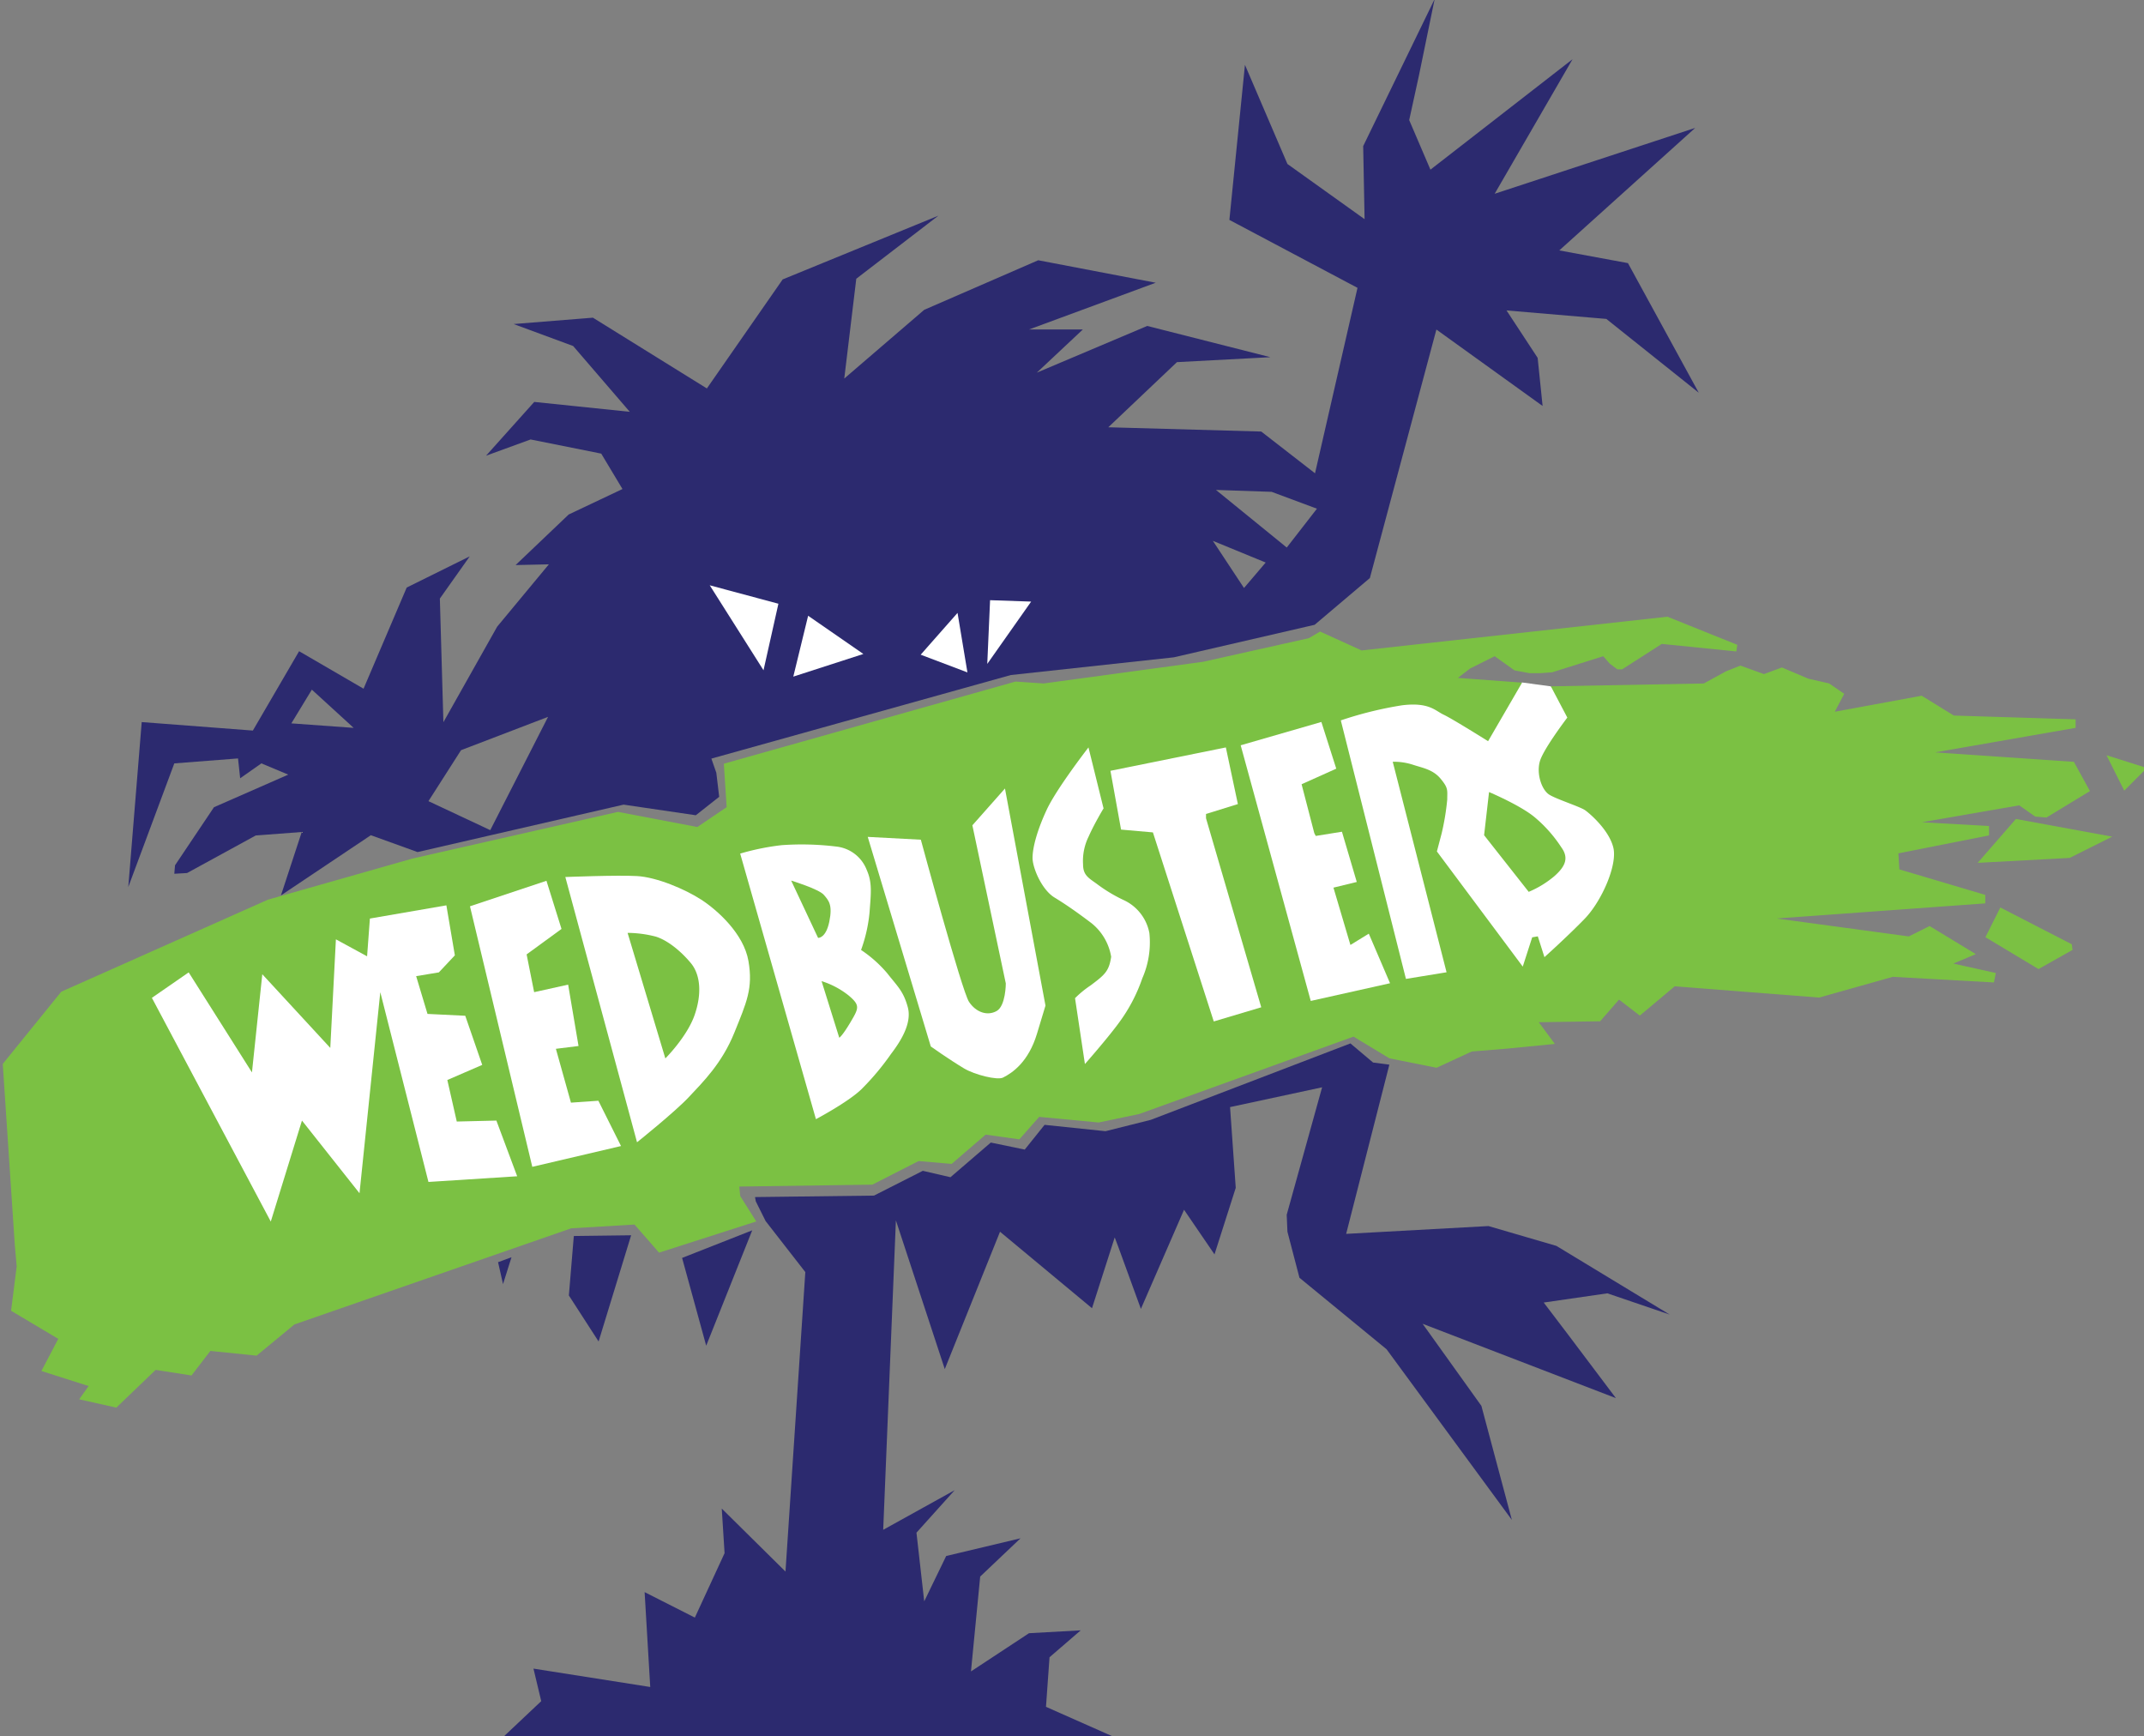
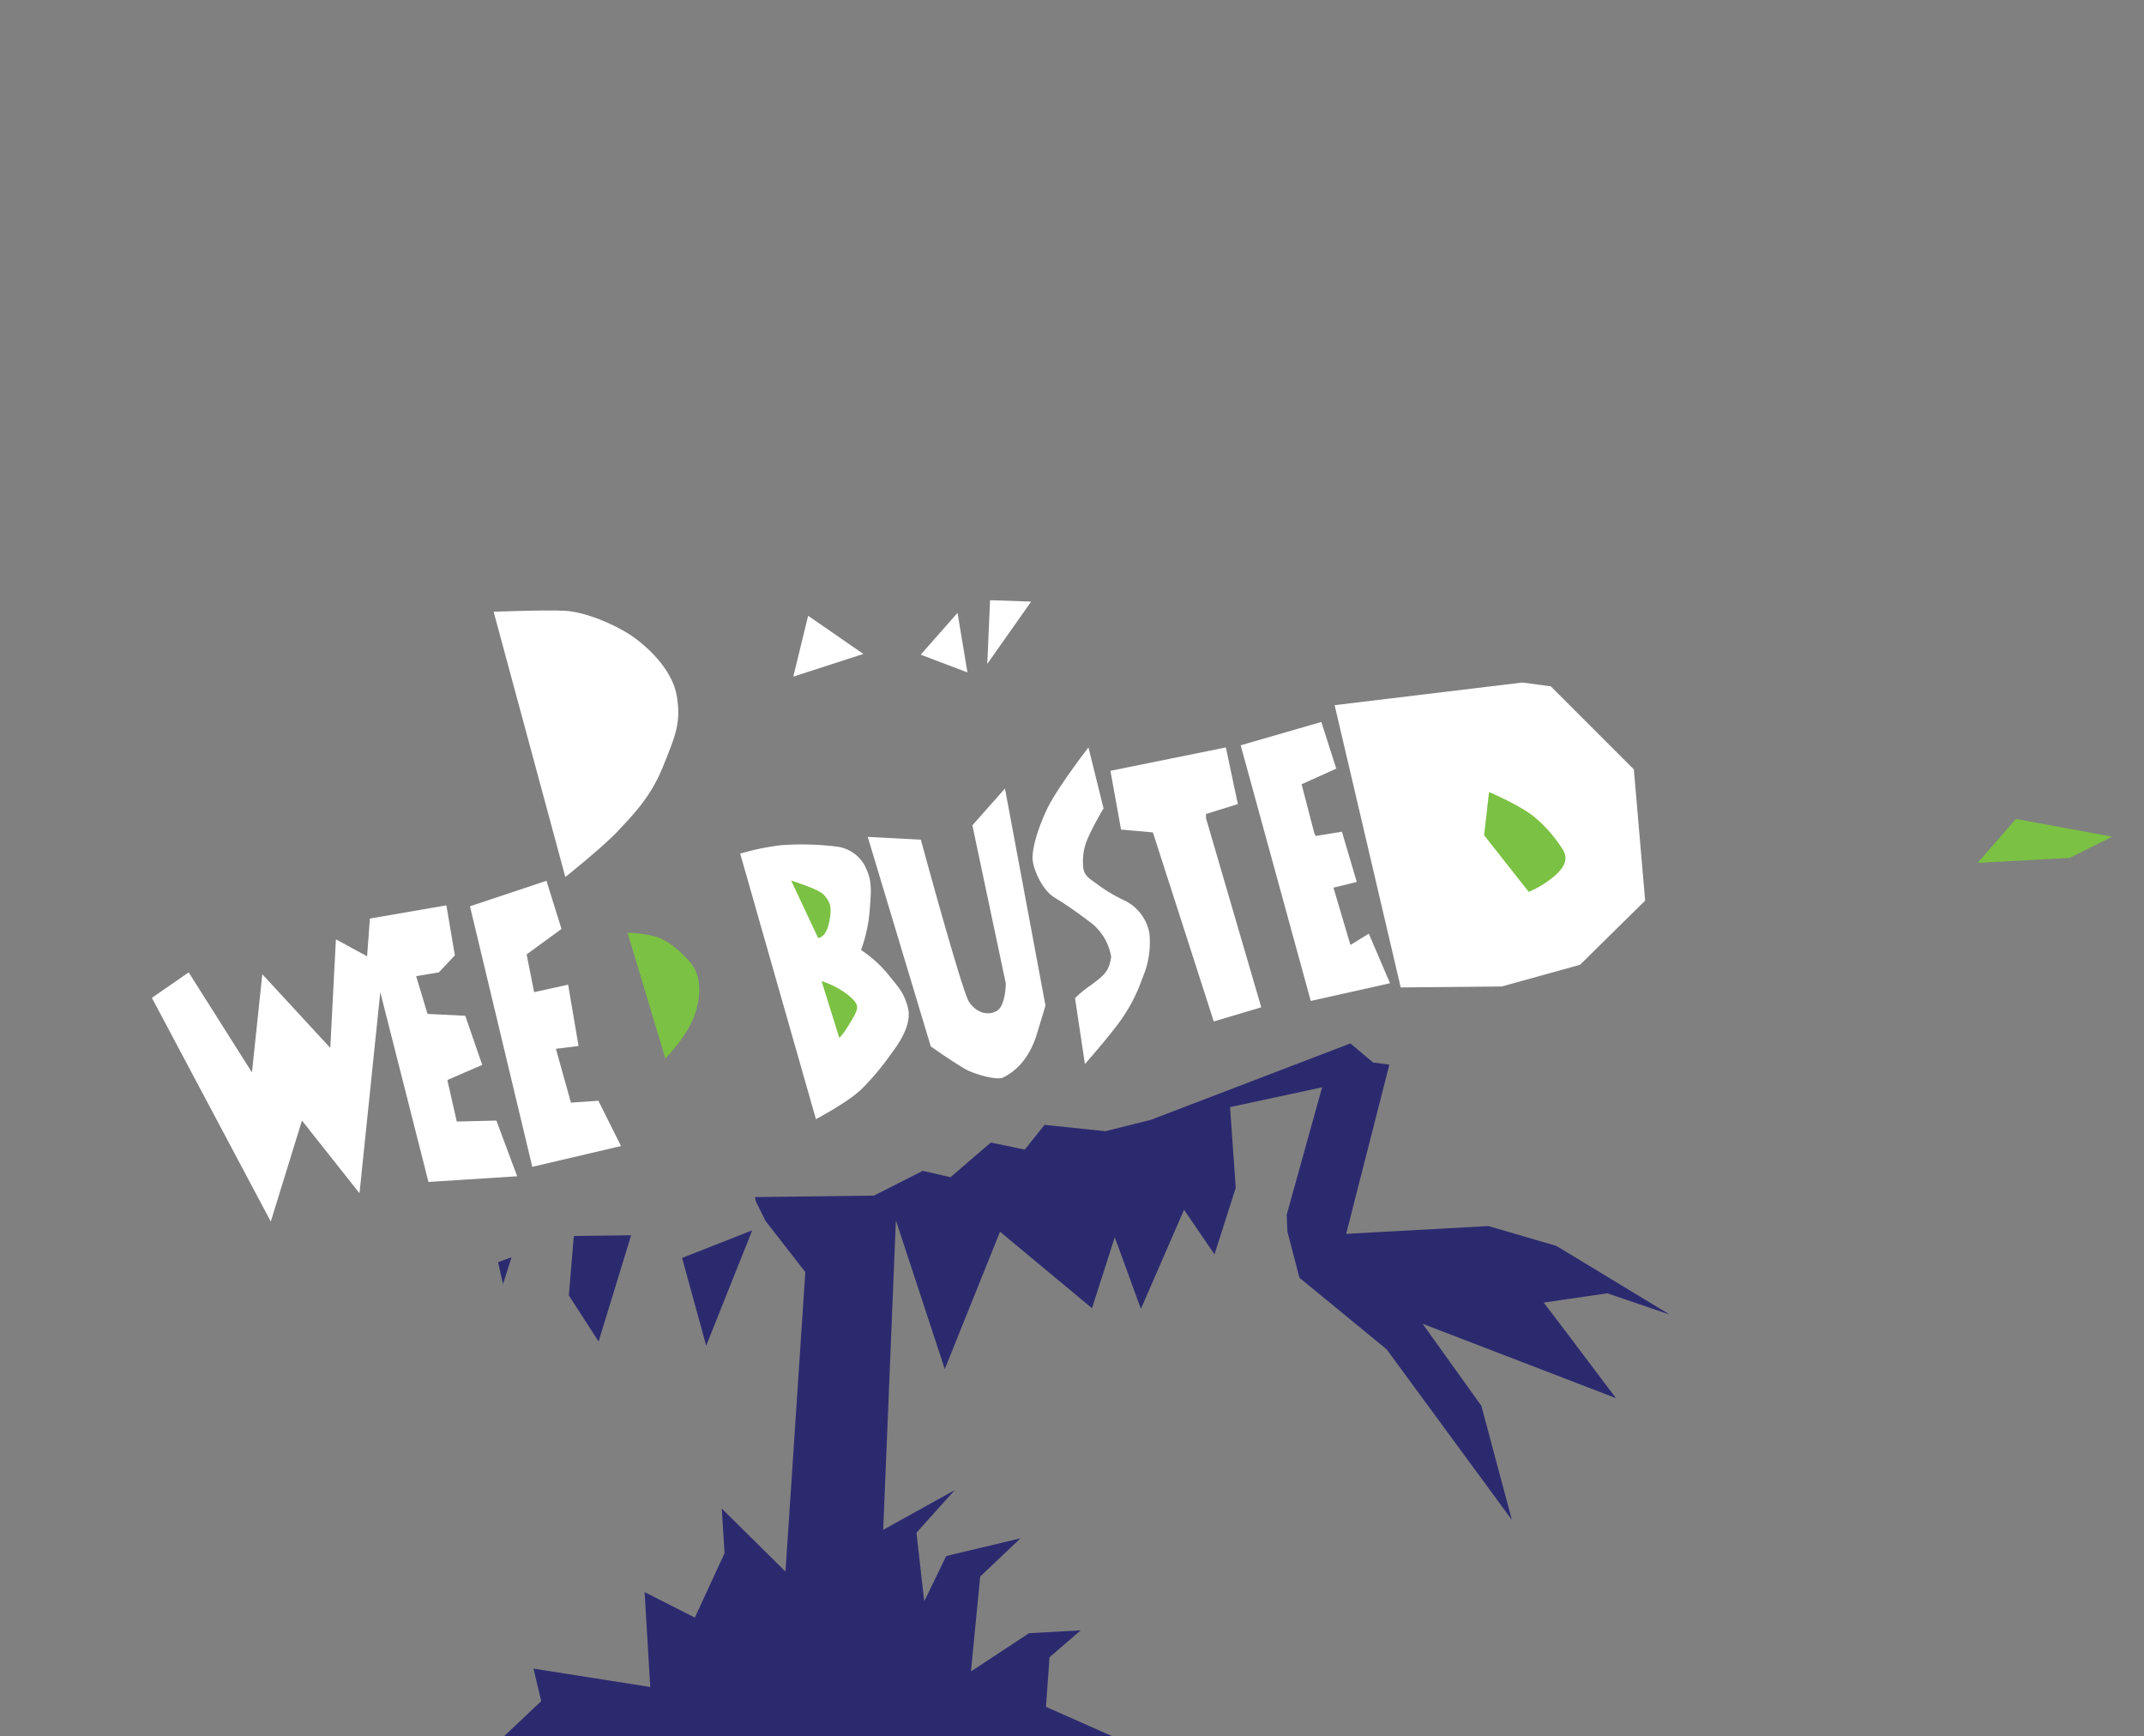
<svg xmlns="http://www.w3.org/2000/svg" id="Layer_3" data-name="Layer 3" viewBox="0 0 381.56 308.97">
  <rect x="0" y="0" width="381.56" height="308.97" fill="#808080" stroke="none" />
  <defs>
    <style>.cls-1{fill:#fff;}.cls-2{fill:#2c2a6f;}.cls-3{fill:#7bc143;}</style>
  </defs>
  <polygon class="cls-1" points="275.99 122.13 270.94 121.45 237.52 125.48 249.28 175.71 267.25 175.54 281.19 171.68 292.78 160.26 290.77 136.91 275.99 122.13" />
-   <path class="cls-2" d="M302.32,69.88l-12.6-23.06L277.5,44.56l24.19-21.8L266,34.48l13.86-23.94L254.57,30.19l-3.78-8.82,1.76-8.06L255.32-.17,242.6,26l.25,13-13.73-9.82-7.56-17.64-2.77,27.59,22.8,12.09-7.56,33-9.57-7.43-27.22-.76,12.22-11.59,16.63-.88L204.17,58l-19.65,8.31,8.19-7.68h-9.58l22.55-8.32-20.91-4-20.29,8.82L150.25,67.36l2.14-17.76L167,38.38,139.29,49.72,125.8,69.12,105.52,56.53,91.41,57.66,102,61.57l10.08,11.71-17-1.76L86.5,81.09l7.93-2.89L107,80.72l3.78,6.3-9.57,4.53-9.45,9,5.92-.13-9.2,11.09-9.57,17-.63-22L83.6,99l-11.22,5.55-7.68,18-11.47-6.67L45,130l-19.78-1.51-2.39,29.35,8.19-22,11.34-.88.38,3.53,3.78-2.65,4.78,2-13.22,5.8-6.93,10.33-.13,1.51,2.27-.13,12.22-6.68,8.19-.62L50,159.33l16-10.71,8.31,3,36.67-8.44,12.85,1.89,4.16-3.28-.51-4.28-.88-2.52,53.29-14.87,29-3.15,25.07-5.79,9.83-8.32,11.84-44.22,18.9,13.6-.88-8.56-5.54-8.44,17.76,1.51ZM51.85,128.72l3.65-6,7.44,6.8Zm35.4,19-11-5.16,5.8-9.07,15.49-5.93Zm134.14-43.09-5.54-8.39,9.4,3.86ZM229,97.43l-12.6-10.25,9.91.34,8.06,3Z" />
-   <polygon class="cls-1" points="126.31 104.15 138.53 107.43 135.88 119.27 126.31 104.15" />
  <polygon class="cls-1" points="143.82 109.57 141.18 120.4 153.65 116.37 143.82 109.57" />
  <polygon class="cls-1" points="170.41 109.06 163.85 116.5 172.17 119.65 170.41 109.06" />
  <polygon class="cls-1" points="176.2 106.8 183.51 107.05 175.7 118.14 176.2 106.8" />
  <polygon class="cls-2" points="88.64 224.6 91.03 223.72 89.52 228.5 88.64 224.6" />
  <polygon class="cls-2" points="102.12 219.94 112.32 219.81 106.53 238.71 101.24 230.52 102.12 219.94" />
  <polygon class="cls-2" points="121.39 223.84 133.87 218.93 125.68 239.46 121.39 223.84" />
  <polygon class="cls-2" points="134.37 213.01 134.5 213.76 136.26 217.29 143.32 226.36 139.79 279.65 128.45 268.44 128.95 276.38 123.66 287.84 114.72 283.31 115.72 300.19 94.94 296.92 96.32 302.71 89.64 309.01 198.38 309.14 186.15 303.72 186.78 294.9 192.33 290.11 183.13 290.62 172.8 297.42 174.44 280.54 181.62 273.73 168.39 276.88 164.48 284.95 163.1 272.73 169.9 265.17 157.18 272.22 159.44 217.16 168.14 243.62 177.97 219.18 194.34 232.79 198.38 220.19 199 221.82 203.04 232.91 210.72 215.27 216.14 223.21 219.92 211.37 218.91 197 235.29 193.48 228.99 216.16 229.12 219.18 231.26 227.37 246.76 240.09 269.06 270.46 263.64 250.17 253.18 235.56 287.58 248.79 279.13 237.57 274.73 231.78 286.06 230.14 297.15 233.92 276.99 221.7 264.9 218.17 239.57 219.56 247.26 189.45 244.36 189.07 240.33 185.67 204.8 199.27 196.74 201.29 185.9 200.16 182.37 204.56 176.33 203.31 169.15 209.48 164.23 208.34 155.54 212.75 134.37 213.01" />
-   <path class="cls-3" d="M10.9,176.47l36.79-16.38,25.7-7.31L110,144.47l14.11,2.69,5.21-3.53-.5-7.73,51.91-14.62,5,.34,28.39-3.86,18.81-4.2,2-1.18,7.39,3.36,54.43-6,12.43,5-.17,1.18-13.27-1.34-7.06,4.53h-.84l-1.34-1-1.18-1.34-9.07,2.86-2.18.16h-1.85l-2.69-.5-3.53-2.52-4.36,2.18-2.19,1.68,11.43.84-6.05,10.42s-6.38-4-7.9-4.71-2.6-2.26-7.39-1.68a66.22,66.22,0,0,0-10.92,2.69l11.59,46,7.23-1.18-9.58-37.46a11,11,0,0,1,3.53.51c1.76.59,3.61.84,5,2.52s1.17,2,1.17,3.69a43.93,43.93,0,0,1-1,6.05l-.84,3.19L271,172l1.68-5.21,1-.17,1.18,3.7s4.12-3.7,7.14-6.81,5.88-9.57,5.12-12.68-4.11-6-5-6.64-5-1.93-6.38-2.77-2.35-3.78-1.68-6,4.87-7.73,4.87-7.73L276,122.13l27.21-.51,4-2.18,2.52-1,4.2,1.51,3.19-1.18,4.71,2,3.69.84,2.69,1.85-1.68,3.19L342,123.8l5.72,3.53,21.67.67v1.52l-25,4.36,24.69,1.68,2.86,5.21-7.73,4.7-2-.16-2.85-2-17.31,3,11.93.67v1.68l-16.13,3.19.17,2.85,15.29,4.54v1.51l-37.13,2.69,23.52,3.19,3.7-1.85,8.23,5-4,1.68,7.56,1.68-.34,1.68-18-1-13.11,3.69-25.7-2-6.21,5.21-3.7-2.85-3.36,3.86-10.92.17,2.86,3.86-8.57.84-6.22.51L255.66,190l-8.4-1.68-6.38-3.86-38.14,13.77-7.22,1.51-10.58-1-3.53,4-6-.84-6.05,5.21-5.88-.51-8.23,4.2-23.68.34.16,1.68,2.86,4.53-17.3,5.55-4.37-5-11.26.67L52.39,235.68l-6.72,5.55-8.23-.84-3.36,4.37-6.38-1-7,6.72L14.09,249l1.68-2.36-8.4-2.68,3-5.72-8.4-5,1-7.89-.34-3.87L.49,189.32Z" />
  <polygon class="cls-1" points="235.16 128.47 237.81 136.78 231.64 139.55 233.9 148.25 234.16 148.75 238.82 148 241.46 156.94 237.31 157.95 240.33 168.15 243.6 166.14 247.38 174.96 233.27 178.11 220.8 132.62 235.16 128.47" />
  <polygon class="cls-1" points="197.62 137.16 218.16 133 220.3 143.08 214.63 144.84 214.63 145.6 224.46 179.24 216.01 181.76 205.18 148.12 199.51 147.62 197.62 137.16" />
  <path class="cls-1" d="M196.36,143.71,193.71,133s-5.67,7.31-7.43,11.09-2.52,6.8-2.52,8.57,1.64,5.67,3.91,7.05,4.41,2.92,6.55,4.54a9.69,9.69,0,0,1,3.53,6c-.38,2.58-1.14,3.21-3.66,5.1a17.92,17.92,0,0,0-2.77,2.27l1.76,11.72s3.78-4.28,5.93-7.18a29.33,29.33,0,0,0,4.28-8.07,15.88,15.88,0,0,0,1.26-8.06,8.11,8.11,0,0,0-4.41-5.79,27,27,0,0,1-5-3c-1.39-1-2.39-1.51-2.39-3.4a9.81,9.81,0,0,1,1-5c1-2.27,2.65-5,2.65-5" />
  <path class="cls-1" d="M178.85,140.31l-5.8,6.55L179,175s0,4-1.64,4.91-3.65.25-4.91-1.64-8.57-28.85-8.57-28.85l-9.45-.5,11.22,37.29s3.11,2.22,5.92,3.91c1.89,1.13,5.92,2.14,6.93,1.63,1.67-.83,4.53-2.77,6.05-7.81l1.51-5Z" />
  <path class="cls-1" d="M131.73,151.9l13.48,47.25s5.67-3,8.06-5.29a45.93,45.93,0,0,0,5.29-6.3c1.64-2.15,3.78-5.42,3-8.32s-1.89-3.78-3.66-6.05a22.34,22.34,0,0,0-4.66-4.15,26.82,26.82,0,0,0,1.51-6.68c.25-3.4.51-5.29-.5-7.56a6.56,6.56,0,0,0-5.42-4.16,50.44,50.44,0,0,0-9.7-.25,43.66,43.66,0,0,0-7.43,1.51" />
  <path class="cls-3" d="M140.8,156.69l4.79,10.2s1.38.13,2-2.89-.12-3.78-1-4.79-5.79-2.52-5.79-2.52" />
  <path class="cls-3" d="M146.21,174.58l3.15,10.08s.51-.25,2-2.77,1.76-3-.38-4.79a14.84,14.84,0,0,0-4.79-2.52" />
  <path class="cls-3" d="M265,140.94l-.88,7.68,7.94,10.08a17.8,17.8,0,0,0,4.54-2.77c2-1.76,2.64-3.27,1.26-5.16a24.24,24.24,0,0,0-4.67-5.29c-2.52-2.15-8.19-4.54-8.19-4.54" />
  <polygon class="cls-1" points="33.58 173.03 27.03 177.56 48.19 217.37 53.74 199.4 63.98 212.33 67.68 176.55 76.25 210.32 92.04 209.31 88.34 199.4 81.29 199.57 79.61 192.18 85.82 189.49 82.8 180.75 76.08 180.42 74.06 173.7 78.1 173.03 80.95 170 79.44 161.1 65.83 163.45 65.33 170.17 59.78 167.15 58.78 186.47 46.68 173.36 44.84 190.83 33.58 173.03" />
  <polygon class="cls-1" points="97.25 156.73 83.64 161.27 94.73 207.63 110.52 203.93 106.49 195.87 101.61 196.21 98.93 186.63 102.96 186.13 101.11 175.21 95.06 176.55 93.72 169.83 99.93 165.3 97.25 156.73" />
-   <path class="cls-1" d="M100.61,156.06l12.76,47.2s6.72-5.37,9.24-8.06,5.88-6,8.07-11.42,3.36-7.9,2.52-12.77-5.55-9.07-8.4-10.92-7.9-4-11.43-4.2-12.76.17-12.76.17" />
+   <path class="cls-1" d="M100.61,156.06s6.72-5.37,9.24-8.06,5.88-6,8.07-11.42,3.36-7.9,2.52-12.77-5.55-9.07-8.4-10.92-7.9-4-11.43-4.2-12.76.17-12.76.17" />
  <path class="cls-3" d="M111.69,166l6.72,22.34s3.87-3.86,5.21-7.73,1-7.22-.67-9.23-4-4-6.22-4.71a20.43,20.43,0,0,0-5-.67" />
-   <polygon class="cls-3" points="374.89 134.39 382.07 136.66 378.04 140.69 374.89 134.39" />
  <polygon class="cls-3" points="358.76 145.73 375.9 148.88 368.34 152.66 351.96 153.54 358.76 145.73" />
-   <polygon class="cls-3" points="355.99 161.48 368.71 168.03 368.84 169.03 362.79 172.44 353.34 166.77 355.99 161.48" />
</svg>